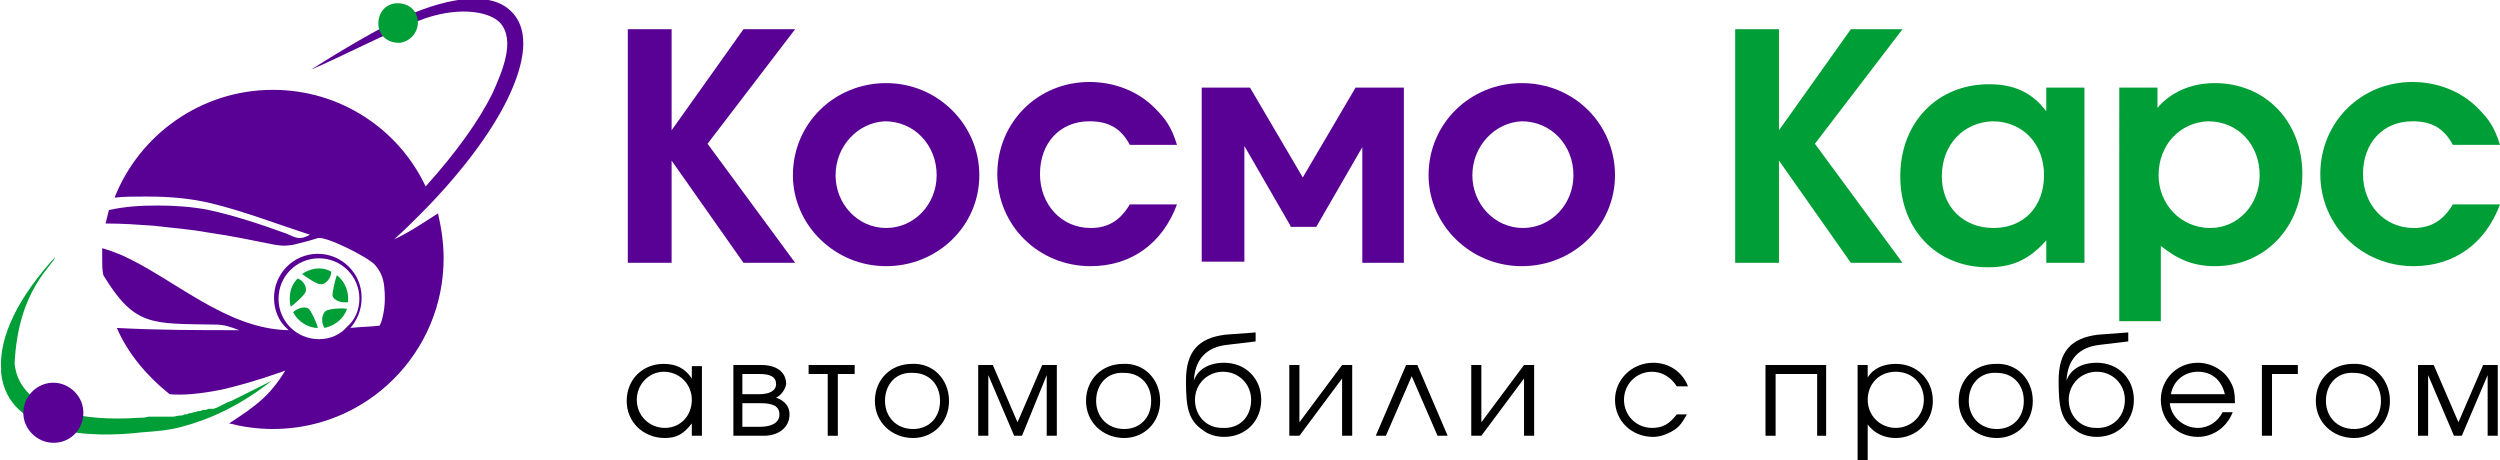
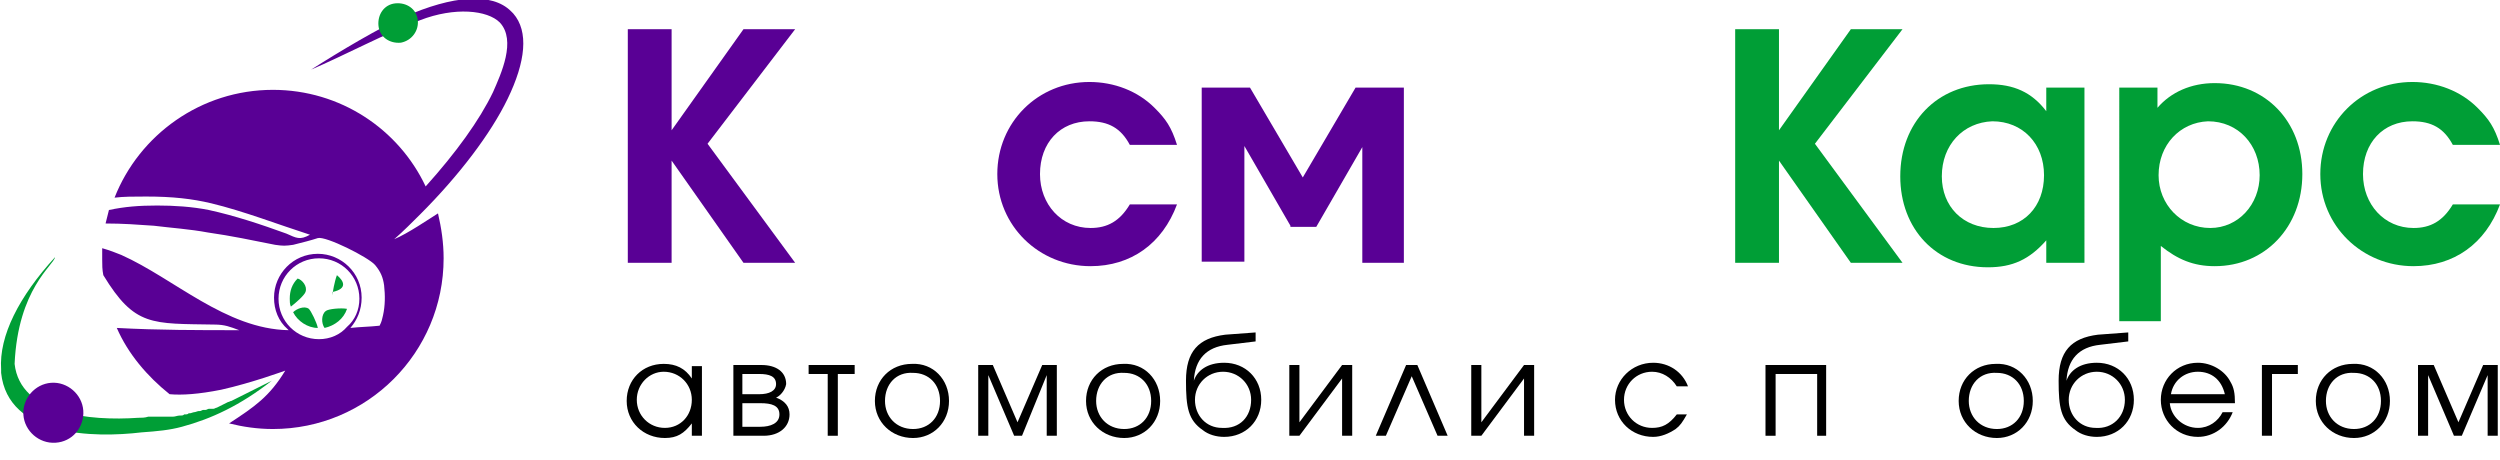
<svg xmlns="http://www.w3.org/2000/svg" version="1.1" id="Слой_1" x="0px" y="0px" viewBox="0 0 222.6 41" style="enable-background:new 0 0 222.6 41;" xml:space="preserve">
  <style type="text/css">
	.st0{fill:#590095;}
	.st1{fill:#009E36;}
	.st2{fill-rule:evenodd;clip-rule:evenodd;fill:#009E36;}
	.st3{fill-rule:evenodd;clip-rule:evenodd;fill:#590095;}
</style>
  <g>
    <g>
      <g>
        <g>
          <path class="st0" d="M55.9,2.6h3.9v9l6.4-9h4.6L63,12.8l7.8,10.6h-4.6l-6.4-9.1v9.1h-3.9V2.6z" />
-           <path class="st0" d="M87.2,15.6c0,4.5-3.7,8.1-8.3,8.1c-4.6,0-8.3-3.7-8.3-8.1c0-4.6,3.7-8.2,8.3-8.2      C83.5,7.4,87.2,11.1,87.2,15.6z M74.4,15.6c0,2.6,2,4.7,4.5,4.7c2.5,0,4.5-2.1,4.5-4.7c0-2.7-2-4.8-4.6-4.8      C76.4,10.9,74.4,13,74.4,15.6z" />
          <path class="st0" d="M104.8,18.2c-1.3,3.5-4.1,5.5-7.7,5.5c-4.6,0-8.3-3.6-8.3-8.2c0-4.6,3.6-8.2,8.2-8.2c2.2,0,4.3,0.8,5.8,2.3      c1,1,1.5,1.7,2,3.3h-4.2c-0.8-1.5-1.9-2.1-3.6-2.1c-2.6,0-4.4,1.9-4.4,4.7c0,2.7,1.9,4.8,4.5,4.8c1.5,0,2.6-0.6,3.5-2.1H104.8z" />
          <path class="st0" d="M114.9,20.1l-4.1-7.1v10.3H107V7.8h4.3l4.7,8l4.7-8h4.3v15.6h-3.7V13.1l-4.1,7.1H114.9z" />
-           <path class="st0" d="M143.8,15.6c0,4.5-3.7,8.1-8.3,8.1c-4.6,0-8.3-3.7-8.3-8.1c0-4.6,3.7-8.2,8.3-8.2      C140.2,7.4,143.8,11.1,143.8,15.6z M131.1,15.6c0,2.6,2,4.7,4.5,4.7c2.5,0,4.5-2.1,4.5-4.7c0-2.7-2-4.8-4.6-4.8      C133.1,10.9,131.1,13,131.1,15.6z" />
          <path class="st1" d="M154.5,2.6h3.9v9l6.4-9h4.6l-7.8,10.2l7.8,10.6h-4.6l-6.4-9.1v9.1h-3.9V2.6z" />
          <path class="st1" d="M185.6,23.4h-3.4v-2c-1.5,1.7-3,2.4-5.2,2.4c-4.6,0-7.8-3.4-7.8-8.1c0-4.8,3.3-8.2,7.9-8.2      c2.2,0,3.8,0.7,5.1,2.4V7.8h3.4V23.4z M172.9,15.7c0,2.7,1.9,4.6,4.6,4.6c2.7,0,4.5-1.9,4.5-4.7c0-2.8-1.9-4.8-4.6-4.8      C174.8,10.9,172.9,12.9,172.9,15.7z" />
          <path class="st1" d="M188.7,7.8h3.4v1.8c1.2-1.4,3-2.2,5.1-2.2c4.5,0,7.8,3.4,7.8,8.1c0,4.7-3.3,8.2-7.8,8.2      c-1.9,0-3.3-0.6-4.8-1.8v6.7h-3.7V7.8z M192.2,15.6c0,2.6,2,4.7,4.6,4.7c2.5,0,4.4-2.1,4.4-4.7c0-2.7-1.9-4.8-4.6-4.8      C194.1,10.9,192.2,12.9,192.2,15.6z" />
          <path class="st1" d="M222.6,18.2c-1.3,3.5-4.1,5.5-7.7,5.5c-4.6,0-8.3-3.6-8.3-8.2c0-4.6,3.6-8.2,8.2-8.2c2.2,0,4.3,0.8,5.8,2.3      c1,1,1.5,1.7,2,3.3h-4.2c-0.8-1.5-1.9-2.1-3.6-2.1c-2.6,0-4.4,1.9-4.4,4.7c0,2.7,1.9,4.8,4.5,4.8c1.5,0,2.6-0.6,3.5-2.1H222.6z" />
        </g>
      </g>
      <g>
        <path d="M62.5,38.8h-0.9v-1.1c-0.7,0.9-1.3,1.3-2.4,1.3c-1.9,0-3.4-1.4-3.4-3.3c0-1.9,1.4-3.3,3.3-3.3c1.1,0,1.9,0.4,2.5,1.3     v-1.1h0.9V38.8z M56.7,35.6c0,1.4,1.1,2.5,2.5,2.5c1.4,0,2.4-1.1,2.4-2.5s-1.1-2.5-2.5-2.5C57.8,33.1,56.7,34.2,56.7,35.6z" />
        <path d="M69.1,35.4c0.8,0.3,1.2,0.8,1.2,1.5c0,1.1-0.9,1.9-2.3,1.9h-2.7v-6.3h2.5c1.3,0,2.2,0.6,2.2,1.7     C69.9,34.8,69.4,35.3,69.1,35.4z M67.6,33.3h-1.5v1.8h1.5c0.9,0,1.5-0.3,1.5-0.9C69.1,33.5,68.5,33.3,67.6,33.3z M66.1,38h1.6     c0.9,0,1.7-0.3,1.7-1.1c0-0.8-0.7-1-1.7-1h-1.6V38z" />
        <path d="M74.6,33.3v5.5h-0.9v-5.5h-1.7v-0.8h4.1v0.8H74.6z" />
        <path d="M84.5,35.7c0,1.9-1.4,3.3-3.2,3.3c-1.9,0-3.4-1.4-3.4-3.3c0-1.9,1.4-3.3,3.3-3.3C83.1,32.3,84.5,33.8,84.5,35.7z      M78.8,35.7c0,1.4,1,2.5,2.5,2.5c1.4,0,2.4-1,2.4-2.5c0-1.5-1-2.5-2.4-2.5C79.8,33.1,78.8,34.2,78.8,35.7z" />
        <path d="M87.1,32.5h1.3l2.2,5.1l2.2-5.1h1.3v6.3h-0.9v-5.4L91,38.8h-0.7l-2.3-5.4v5.4h-0.9V32.5z" />
        <path d="M103.3,35.7c0,1.9-1.4,3.3-3.2,3.3c-1.9,0-3.4-1.4-3.4-3.3c0-1.9,1.4-3.3,3.3-3.3C101.9,32.3,103.3,33.8,103.3,35.7z      M97.6,35.7c0,1.4,1,2.5,2.5,2.5c1.4,0,2.4-1,2.4-2.5c0-1.5-1-2.5-2.4-2.5C98.6,33.1,97.6,34.2,97.6,35.7z" />
        <path d="M109.3,30.7c-1.9,0.2-2.9,1.3-3,3.2l0,0c0.3-0.9,1.2-1.6,2.7-1.6c1.9,0,3.3,1.4,3.3,3.3c0,1.9-1.4,3.3-3.3,3.3     c-0.7,0-1.4-0.2-1.9-0.6c-1.3-0.9-1.5-2-1.5-4.4c0-2.6,1.1-3.8,3.5-4.1l2.7-0.2v0.8L109.3,30.7z M111.4,35.6     c0-1.4-1.1-2.5-2.5-2.5c-1.4,0-2.5,1.1-2.5,2.5c0,1.4,1,2.5,2.4,2.5C110.4,38.2,111.4,37.1,111.4,35.6z" />
        <path d="M120.4,32.5v6.3h-0.9v-5.1l-3.8,5.1h-0.9v-6.3h0.9v5.1l3.8-5.1H120.4z" />
        <path d="M128,38.8l-2.3-5.3l-2.3,5.3h-0.9l2.7-6.3h1l2.7,6.3H128z" />
        <path d="M136.6,32.5v6.3h-0.9v-5.1l-3.8,5.1H131v-6.3h0.9v5.1l3.8-5.1H136.6z" />
        <path d="M150.2,36.9c-0.4,0.7-0.6,1-1,1.3c-0.6,0.4-1.3,0.7-2,0.7c-1.9,0-3.4-1.4-3.4-3.3c0-1.8,1.5-3.3,3.4-3.3     c1.4,0,2.6,0.8,3.1,2.1h-1c-0.5-0.8-1.3-1.3-2.2-1.3c-1.4,0-2.5,1.1-2.5,2.5c0,1.4,1.1,2.5,2.5,2.5c0.9,0,1.5-0.3,2.2-1.2H150.2z     " />
        <path d="M161.8,38.8v-5.5h-3.7v5.5h-0.9v-6.3h5.4v6.3H161.8z" />
-         <path d="M166.3,32.5v1.1c0.5-0.8,1.4-1.2,2.5-1.2c1.9,0,3.3,1.4,3.3,3.3c0,1.9-1.5,3.3-3.3,3.3c-1,0-1.9-0.4-2.5-1.2V41h-0.9     v-8.5H166.3z M166.3,35.6c0,1.4,1.1,2.5,2.5,2.5c1.4,0,2.5-1.1,2.5-2.5c0-1.5-1.1-2.5-2.5-2.5C167.3,33.1,166.3,34.2,166.3,35.6z     " />
        <path d="M181,35.7c0,1.9-1.4,3.3-3.2,3.3c-1.9,0-3.4-1.4-3.4-3.3c0-1.9,1.4-3.3,3.3-3.3C179.6,32.3,181,33.8,181,35.7z      M175.3,35.7c0,1.4,1,2.5,2.5,2.5c1.4,0,2.4-1,2.4-2.5c0-1.5-1-2.5-2.4-2.5C176.3,33.1,175.3,34.2,175.3,35.7z" />
        <path d="M187,30.7c-1.9,0.2-2.9,1.3-3,3.2l0,0c0.3-0.9,1.2-1.6,2.7-1.6c1.9,0,3.3,1.4,3.3,3.3c0,1.9-1.4,3.3-3.3,3.3     c-0.7,0-1.4-0.2-1.9-0.6c-1.3-0.9-1.5-2-1.5-4.4c0-2.6,1.1-3.8,3.5-4.1l2.7-0.2v0.8L187,30.7z M189.2,35.6c0-1.4-1.1-2.5-2.5-2.5     c-1.4,0-2.5,1.1-2.5,2.5c0,1.4,1,2.5,2.4,2.5C188.1,38.2,189.2,37.1,189.2,35.6z" />
        <path d="M193.2,35.9c0.1,1.2,1.2,2.2,2.5,2.2c1,0,1.8-0.6,2.2-1.4h0.9c-0.5,1.3-1.7,2.2-3.1,2.2c-1.9,0-3.3-1.5-3.3-3.3     c0-1.8,1.4-3.3,3.3-3.3c1.2,0,2.4,0.7,2.9,1.7c0.3,0.5,0.4,1,0.4,1.9H193.2z M198.1,35.1c-0.3-1.3-1.2-2-2.4-2     c-1.2,0-2.2,0.8-2.4,2H198.1z" />
        <path d="M204.7,33.3h-2.4v5.5h-0.9v-6.3h3.2V33.3z" />
        <path d="M212.8,35.7c0,1.9-1.4,3.3-3.2,3.3c-1.9,0-3.4-1.4-3.4-3.3c0-1.9,1.4-3.3,3.3-3.3C211.4,32.3,212.8,33.8,212.8,35.7z      M207.1,35.7c0,1.4,1,2.5,2.5,2.5c1.4,0,2.4-1,2.4-2.5c0-1.5-1-2.5-2.4-2.5C208.1,33.1,207.1,34.2,207.1,35.7z" />
        <path d="M215.4,32.5h1.3l2.2,5.1l2.2-5.1h1.3v6.3h-0.9v-5.4l-2.3,5.4h-0.7l-2.3-5.4v5.4h-0.9V32.5z" />
      </g>
    </g>
    <g>
      <path class="st1" d="M0.1,33.2l0-0.3c-0.2-3,1.6-6.5,4.8-10c-0.1,0.7-3.3,2.8-3.6,9.5c0.5,4.5,6.7,5.1,11,4.8c0.3,0,0.6,0,0.9-0.1    l0,0l0,0l0.2,0c0,0,0,0,0,0l0,0l0.1,0l0,0l0,0h0l0.1,0l0,0l0,0h0l0,0l0,0h0l0,0l0,0h0l0,0l0.1,0l0.1,0l0,0c0,0,0.2,0,0.2,0l0.1,0    c0.1,0,0.2,0,0.3,0l0.1,0l0.1,0l0.1,0l0.1,0l0.1,0c0.1,0,0.2,0,0.3,0l0.1,0l0.1,0c0.2,0,0.4-0.1,0.6-0.1l0.1,0    c0.1,0,0.2,0,0.3-0.1l0.1,0c0.1,0,0.2,0,0.3-0.1l0.1,0c0.1,0,0.3-0.1,0.4-0.1c0.1,0,0.3-0.1,0.4-0.1l0.1,0c0.1,0,0.2-0.1,0.3-0.1    l0.1,0l0.1,0c0.1,0,0.2-0.1,0.3-0.1l0.2,0l0.2,0c0.1,0,0.2-0.1,0.3-0.1l0.2-0.1l0.2-0.1l0.2-0.1l0.2-0.1l0.2-0.1    c0.1,0,0.2-0.1,0.3-0.1l0.2-0.1l0.2-0.1l0.2-0.1l0.2-0.1L22,35l0.2-0.1l0.2-0.1l0.2-0.1l0.2-0.1c0,0,0.2-0.1,0.2-0.1l0.2-0.1    l0.2-0.1l0.2-0.1l0.2-0.1l0.2-0.1l0.2-0.1c-2.8,2.2-5.4,3.4-8,4.1c-1.1,0.3-2.2,0.4-3.6,0.5C8.4,39,0.7,38.9,0.1,33.2L0.1,33.2z" />
      <path class="st2" d="M29,27.7c-0.4,0.3-0.4,1.1-0.1,1.5c0.9-0.2,1.7-0.8,2-1.7C30.4,27.4,29.2,27.5,29,27.7z" />
-       <path class="st2" d="M29.5,24.2c-0.3-0.2-0.7-0.3-1.1-0.3c-0.5,0-1.1,0.2-1.5,0.5c0.4,0.3,1.3,0.9,1.6,0.9    C29,25.4,29.5,24.7,29.5,24.2z" />
      <path class="st3" d="M7.4,37.1c0.2-1.5-0.9-2.8-2.3-3c-1.5-0.2-2.8,0.9-3,2.3c-0.2,1.5,0.9,2.8,2.3,3C5.9,39.6,7.2,38.6,7.4,37.1    L7.4,37.1z" />
      <path class="st2" d="M26.1,27.8c0.4,0.8,1.3,1.4,2.2,1.4c-0.1-0.5-0.6-1.5-0.8-1.7C27.1,27.2,26.4,27.5,26.1,27.8z" />
      <path class="st2" d="M27.2,26c0.2-0.5-0.3-1.1-0.7-1.2c-0.5,0.5-0.7,1.1-0.7,1.8c0,0.2,0,0.5,0.1,0.7C26.3,27,27.1,26.3,27.2,26z" />
-       <path class="st2" d="M30,24.5c-0.2,0.5-0.4,1.6-0.4,1.8c0.1,0.5,0.9,0.7,1.4,0.6c0-0.1,0-0.2,0-0.3C31,25.7,30.6,25,30,24.5z" />
+       <path class="st2" d="M30,24.5c-0.2,0.5-0.4,1.6-0.4,1.8c0-0.1,0-0.2,0-0.3C31,25.7,30.6,25,30,24.5z" />
      <path class="st3" d="M45.2,8.8c1.6-3.3,1.9-6,0.5-7.6l-0.2-0.2c-1.7-1.7-5.2-1.4-9.5,0.5c-2.1,0.9-5.8,3.1-8.3,4.7    c2.8-1.2,6.8-3.3,9.7-4.4c3.1-1.2,6-0.9,7.1,0.2c1.5,1.6,0.1,4.6-0.6,6.2c-1.2,2.5-3.3,5.4-6,8.4C35.5,11.5,30.3,8,24.3,8    c-6.4,0-11.9,4-14.1,9.6c0.8-0.1,1.7-0.1,2.8-0.1c2.4,0,4.1,0.2,5.8,0.6c2.9,0.7,6,1.9,8.8,2.8c-0.9,0.5-1.2,0.3-2.1-0.1    c-2.2-0.8-4.6-1.6-6.9-2.1c-1.5-0.3-3.1-0.4-4.6-0.4c-1.6,0-2.9,0.1-4.3,0.4c-0.1,0.4-0.2,0.8-0.3,1.2c1.5,0,2.9,0.1,4.3,0.2    c1.6,0.2,3.2,0.3,4.8,0.6c2.1,0.3,4,0.7,6,1.1c0.7,0.1,0.9,0.1,1.6,0c0.8-0.2,1.6-0.4,2.2-0.6c0.7-0.2,4.5,1.7,5.1,2.4    c0.5,0.6,0.7,1.1,0.8,1.8c0.1,0.9,0.1,1.8-0.1,2.7c-0.1,0.4-0.1,0.5-0.3,0.9c-0.9,0.1-1.7,0.1-2.6,0.2c0.6-0.7,1-1.6,1-2.7    c0-2.2-1.8-3.9-3.9-3.9c-2.2,0-3.9,1.8-3.9,3.9c0,1.1,0.4,2.1,1.2,2.8c0,0,0.1,0.1,0.1,0.1c-5.6-0.1-10.2-4.6-14.9-6.7    c-0.5-0.2-1-0.4-1.7-0.6c0,0.3,0,0.7,0,1c0,0.5,0,0.9,0.1,1.4c2.8,4.6,4.3,4.3,9.9,4.4c0.9,0,1.4,0.2,2.2,0.5    c-3.6,0-7.2,0-10.9-0.2c1,2.3,2.7,4.3,4.7,5.9c1.1,0.1,2.6,0,4.6-0.4c2.7-0.6,5.7-1.7,5.7-1.7c-1.4,2.3-2.7,3.2-5,4.7    c1.2,0.3,2.5,0.5,3.9,0.5c8.4,0,15.2-6.8,15.2-15.2c0-1.4-0.2-2.7-0.5-4c-0.8,0.5-2.7,1.8-3.9,2.3c0.8-0.7,1.6-1.5,2.3-2.2    C40.9,15.6,43.7,11.9,45.2,8.8z M28.4,30.2c-2,0-3.6-1.6-3.6-3.6c0-2,1.6-3.6,3.6-3.6c2,0,3.6,1.6,3.6,3.6c0,1-0.4,1.9-1.1,2.5    C30.3,29.8,29.4,30.2,28.4,30.2z" />
      <path class="st2" d="M37.2,1.8c-0.1-1-1-1.6-2-1.5c-1,0.1-1.6,1-1.5,2c0.1,1,1,1.6,2,1.5C36.7,3.6,37.3,2.7,37.2,1.8L37.2,1.8z" />
    </g>
  </g>
</svg>